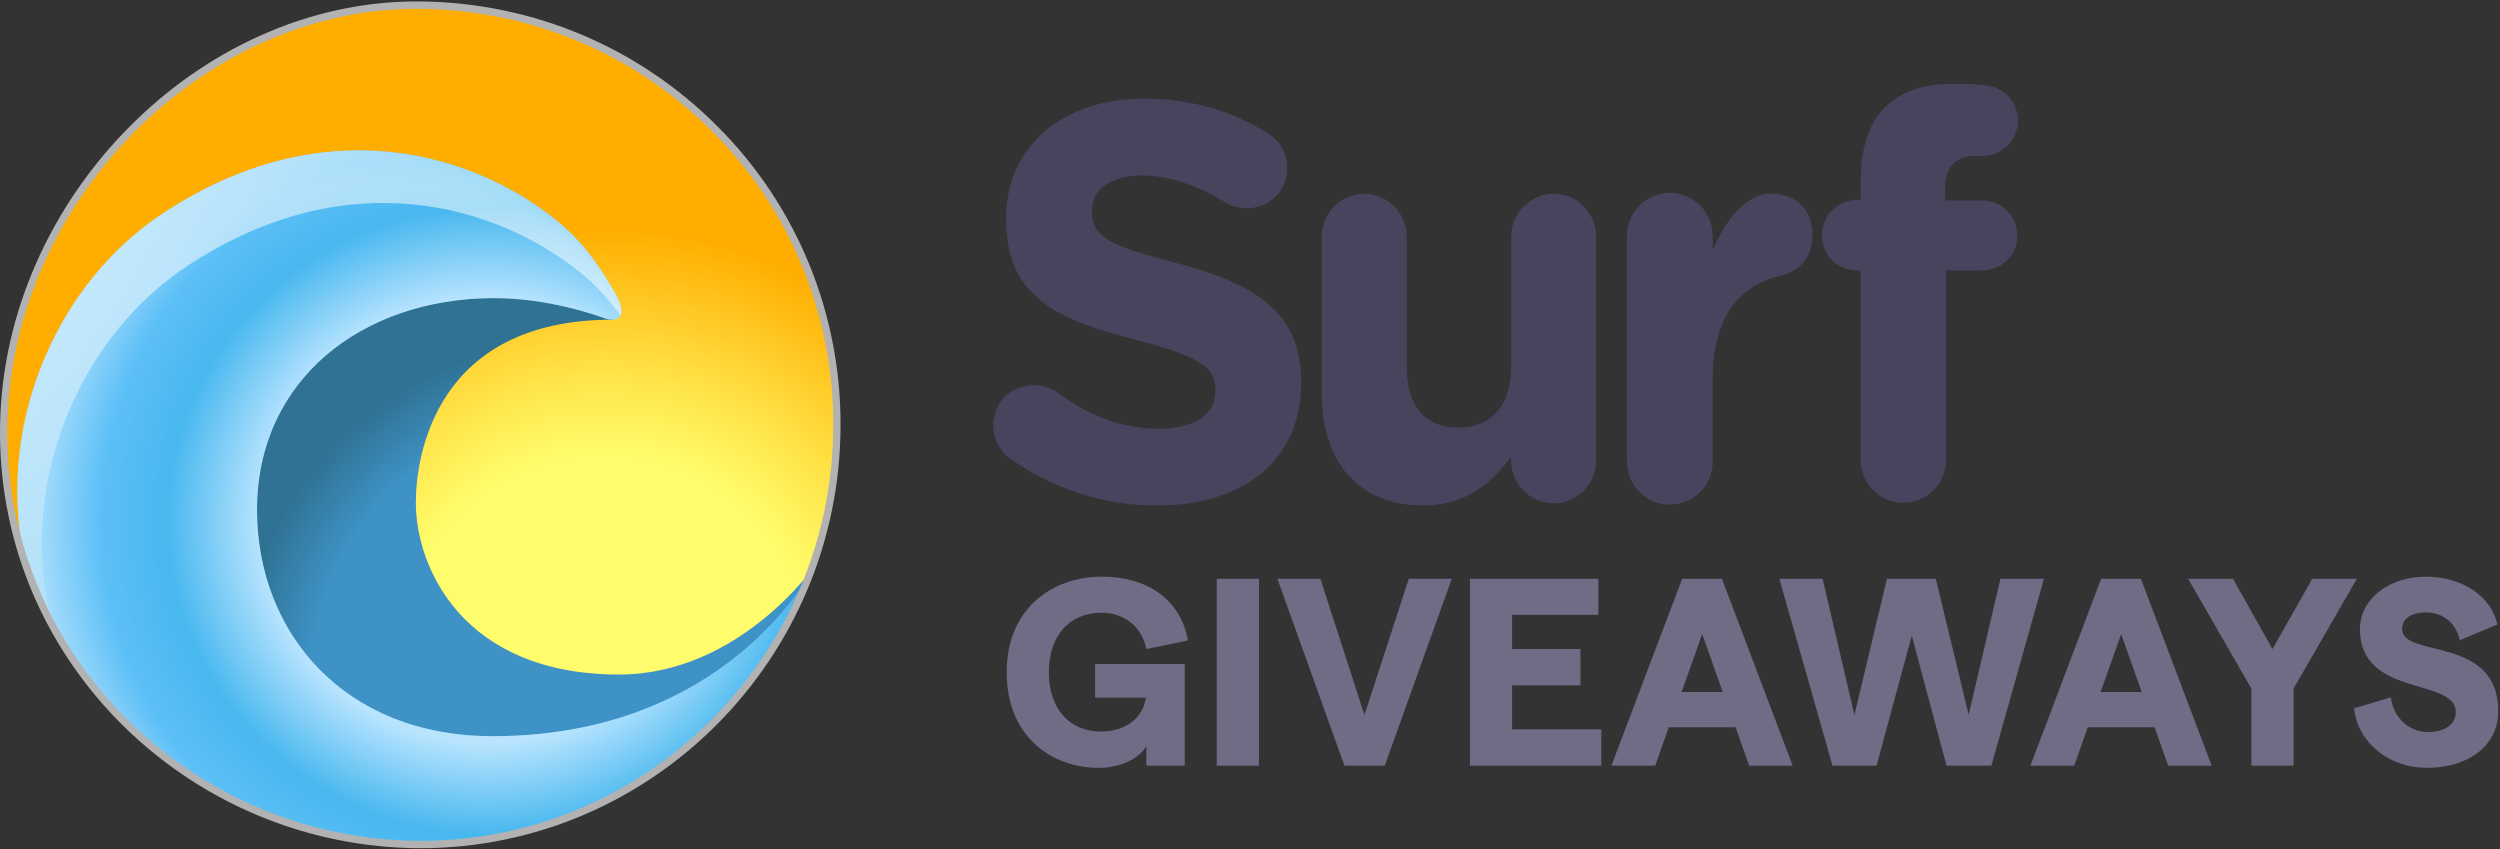
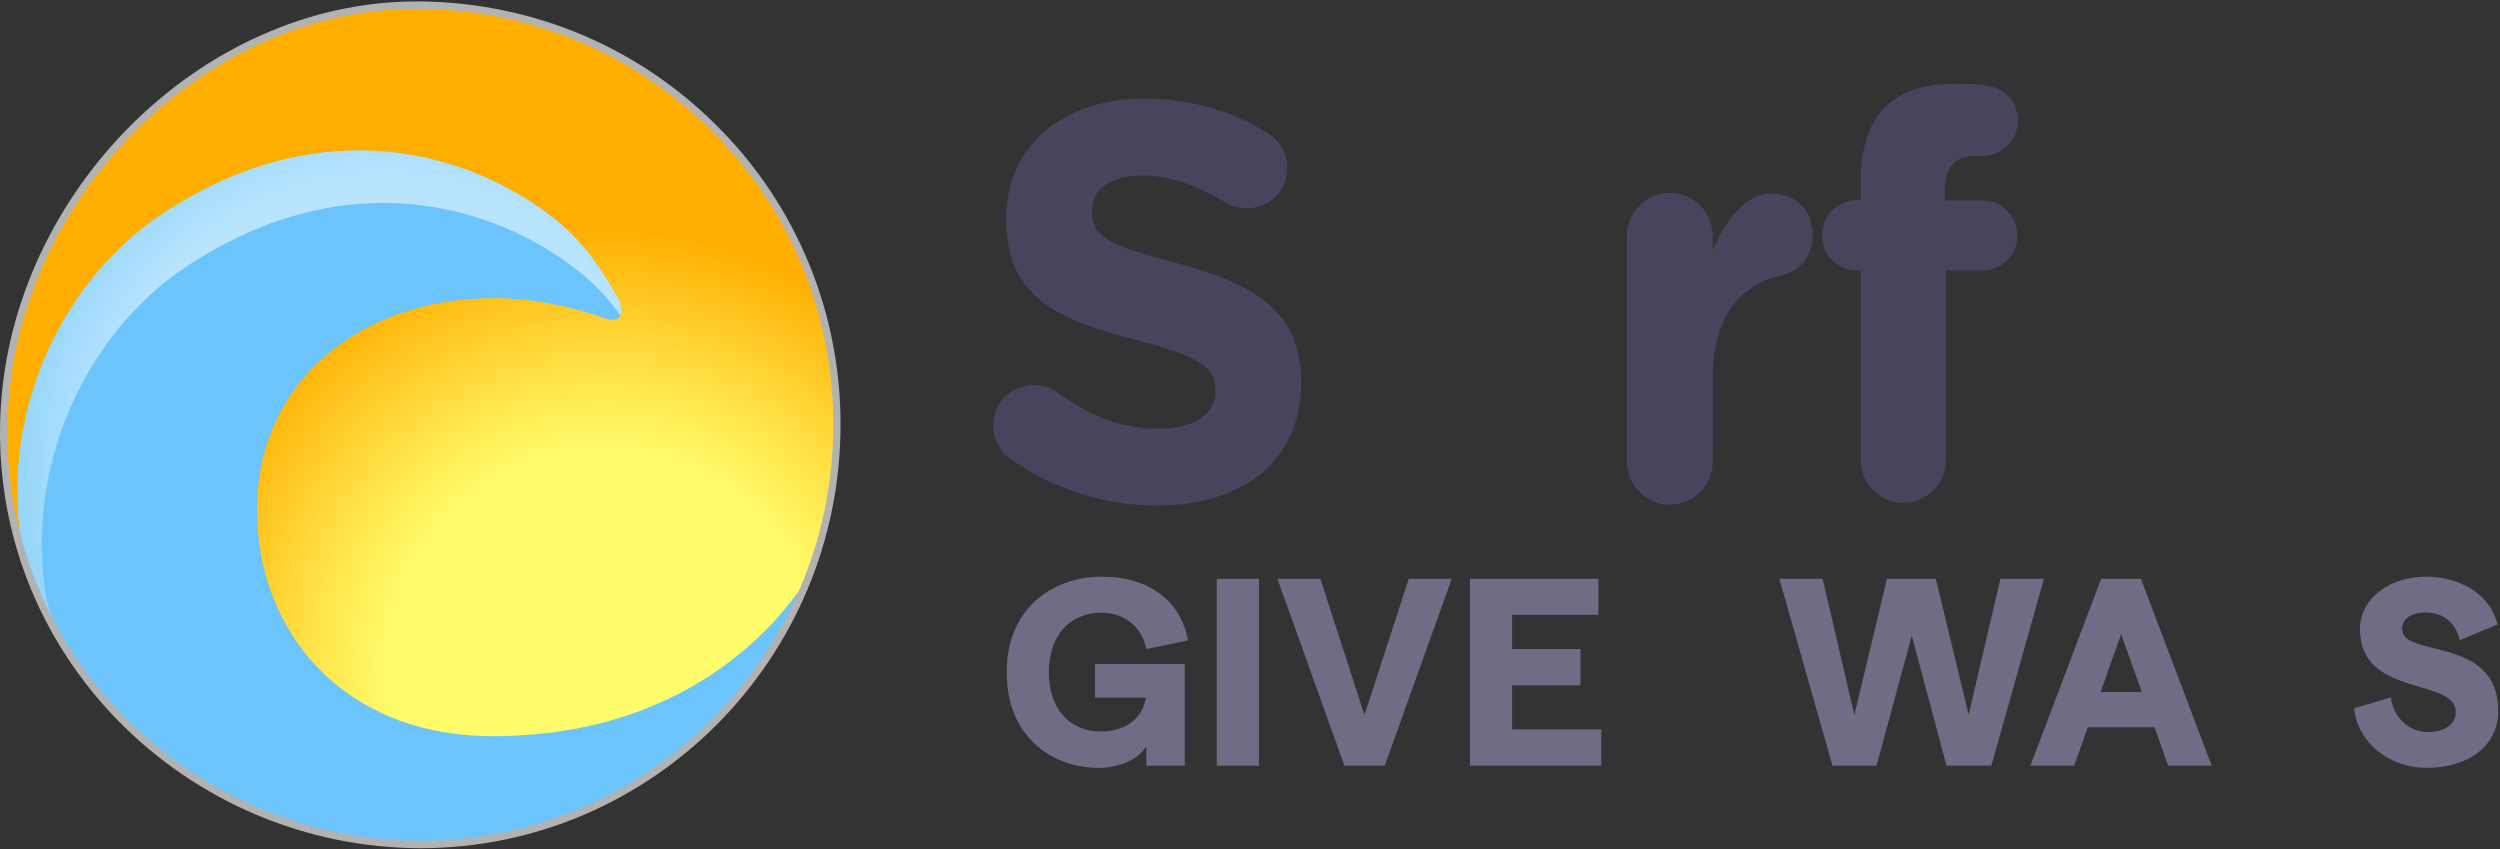
<svg xmlns="http://www.w3.org/2000/svg" width="786" height="267" viewBox="0 0 786 267" fill="none">
  <rect x="0" y="0" width="786" height="267" fill="#333333" stroke="none" />
  <path d="M263.651 133.577C263.651 60.698 205.009 2.384 132.677 1.622C65.941 0.919 3.048 60.533 1.707 133.577C0.37 206.43 60.353 265.519 132.677 265.519C205.001 265.519 263.651 206.443 263.651 133.577Z" fill="url(#paint0_radial_635_11503)" />
-   <path d="M192.58 100.506C197.786 100.506 179.72 85.311 174.761 83.698C103.749 60.575 37.927 160.378 94.029 224.097L101.993 231.924C142.091 267.093 190.296 254.958 227.426 220.292C239.456 209.059 256.03 178.075 256.03 178.075C256.03 178.075 232.376 212.072 194.634 212.072C145.415 212.072 130.74 178.261 130.74 158.071C130.727 143.189 137.073 100.506 192.58 100.506Z" fill="url(#paint1_radial_635_11503)" />
-   <path d="M154.892 231.454C108.054 231.454 80.804 198.786 80.804 160.302C80.804 119.579 113.625 93.848 155.127 93.726C172.732 93.679 187.998 99.334 190.195 100.075C195.506 101.831 196.952 98.246 193.485 92.346C189.465 85.472 184.213 76.625 174.375 68.816C148.387 48.186 101.913 33.828 51.437 66.937C18.469 88.566 -0.486 131.549 7.126 172.839C23.335 226.531 73.938 265.536 132.693 265.536C154.041 265.553 175.069 260.298 193.944 250.23C212.82 240.161 228.971 225.583 240.99 207.768C241.321 207.26 241.661 206.76 241.988 206.244C242.315 205.728 242.608 205.275 242.914 204.788C248.103 196.419 252.456 187.55 255.908 178.312L255.959 178.156C255.078 179.925 228.314 231.454 154.892 231.454Z" fill="#6BC5FC" />
-   <path opacity="0.53" d="M154.892 231.454C108.054 231.454 80.804 198.786 80.804 160.302C80.804 119.579 113.625 93.848 155.127 93.726C172.732 93.679 187.998 99.334 190.195 100.075C195.506 101.831 196.952 98.246 193.485 92.346C189.465 85.472 184.213 76.625 174.375 68.816C148.387 48.186 101.913 33.828 51.437 66.937C18.469 88.566 -0.486 131.549 7.126 172.839C23.335 226.531 73.938 265.536 132.693 265.536C154.041 265.553 175.069 260.298 193.944 250.23C212.82 240.161 228.971 225.583 240.99 207.768C241.321 207.26 241.661 206.76 241.988 206.244C242.315 205.728 242.608 205.275 242.914 204.788C248.103 196.419 252.456 187.55 255.908 178.312L255.959 178.156C255.078 179.925 228.314 231.454 154.892 231.454Z" fill="url(#paint2_radial_635_11503)" />
+   <path d="M154.892 231.454C108.054 231.454 80.804 198.786 80.804 160.302C80.804 119.579 113.625 93.848 155.127 93.726C172.732 93.679 187.998 99.334 190.195 100.075C195.506 101.831 196.952 98.246 193.485 92.346C189.465 85.472 184.213 76.625 174.375 68.816C148.387 48.186 101.913 33.828 51.437 66.937C18.469 88.566 -0.486 131.549 7.126 172.839C23.335 226.531 73.938 265.536 132.693 265.536C154.041 265.553 175.069 260.298 193.944 250.23C212.82 240.161 228.971 225.583 240.99 207.768C241.321 207.26 241.661 206.76 241.988 206.244C242.315 205.728 242.608 205.275 242.914 204.788L255.959 178.156C255.078 179.925 228.314 231.454 154.892 231.454Z" fill="#6BC5FC" />
  <path opacity="0.53" d="M14.805 189.364C7.197 148.074 26.152 105.09 59.103 83.47C109.584 50.357 156.037 64.715 182.046 85.345C187.015 89.306 191.392 93.97 195.04 99.194C195.736 97.802 195.284 95.385 193.489 92.329C189.465 85.472 184.213 76.625 174.375 68.816C148.387 48.186 101.913 33.828 51.437 66.937C18.469 88.566 -0.486 131.549 7.126 172.839C9.763 181.557 13.32 189.964 17.735 197.914C16.666 195.091 15.677 192.255 14.805 189.364Z" fill="url(#paint3_radial_635_11503)" />
  <path d="M132.145 266.676C114.424 266.639 96.885 263.059 80.541 256.141C64.198 249.223 49.373 239.106 36.922 226.372C12.488 201.238 -0.615 168.283 0.022 133.545C1.33 62.337 62.374 0.451 130.954 0.451C131.374 0.451 131.751 0.451 132.157 0.451C167.523 0.823 200.696 14.766 225.565 39.722C237.865 51.986 247.622 66.602 254.267 82.716C260.911 98.83 264.309 116.119 264.263 133.574C264.263 206.965 204.997 266.676 132.145 266.676ZM130.95 2.783C63.569 2.783 3.606 63.599 2.323 133.574C1.699 167.686 14.567 200.062 38.565 224.743C50.8 237.26 65.368 247.205 81.43 254.006C97.492 260.807 114.728 264.328 132.145 264.365C203.718 264.365 261.983 205.683 261.983 133.574C262.027 116.428 258.687 99.444 252.16 83.615C245.632 67.786 236.047 53.429 223.964 41.381C199.501 16.853 166.898 3.147 132.132 2.783H130.95Z" fill="#B2B2B2" />
  <path d="M345.461 241.408C352.008 241.408 357.968 238.722 360.402 234.609V240.736H372.49V208.755H344.286V219.332H360.234C359.479 225.627 353.939 229.992 346.132 229.992C336.563 229.992 329.764 223.193 329.764 211.357C329.764 199.522 336.563 192.639 346.3 192.639C353.603 192.639 359.059 197.171 360.402 204.054L373.497 201.368C371.315 188.861 361.158 181.307 346.468 181.307C330.855 181.307 316.502 191.296 316.502 211.357C316.502 231.419 330.436 241.408 345.461 241.408Z" fill="#716B86" />
  <path d="M382.549 240.736H395.811V181.978H382.549V240.736Z" fill="#716B86" />
  <path d="M422.687 240.736H435.362L456.431 181.978H442.917L428.983 224.788L415.133 181.978H401.618L422.687 240.736Z" fill="#716B86" />
  <path d="M462.145 240.736H503.443V229.321H475.407V215.47H496.896V204.054H475.407V193.31H502.52V181.978H462.145V240.736Z" fill="#716B86" />
-   <path d="M549.939 240.736H563.621L541.377 181.978H528.87L506.626 240.736H520.392L524.673 228.649H545.658L549.939 240.736ZM528.702 217.569L535.165 199.354L541.629 217.569H528.702Z" fill="#716B86" />
  <path d="M576.136 240.736H589.986L601.066 199.857L611.979 240.736H626.081L642.617 181.978H628.935L618.946 224.704L608.621 181.978H593.26L583.019 224.788L573.03 181.978H559.432L576.136 240.736Z" fill="#716B86" />
  <path d="M681.669 240.736H695.352L673.108 181.978H660.6L638.356 240.736H652.122L656.403 228.649H677.389L681.669 240.736ZM660.433 217.569L666.896 199.354L673.359 217.569H660.433Z" fill="#716B86" />
-   <path d="M707.834 240.736H721.096V216.478L740.99 181.978H726.972L714.465 204.054L702.042 181.978H687.94L707.834 216.478V240.736Z" fill="#716B86" />
  <path d="M762.87 241.408C776.384 241.408 785.45 234.273 785.45 223.613C785.45 199.606 755.231 207.076 755.231 197.759C755.231 194.485 758.085 192.555 762.702 192.555C768.242 192.555 772.187 195.996 773.362 201.284L785.198 196.332C783.184 187.35 774.034 181.307 762.702 181.307C751.202 181.307 741.969 188.19 741.969 197.843C741.969 219.416 772.103 212.868 772.103 223.948C772.103 227.642 768.662 230.16 763.374 230.16C757.582 230.16 752.461 225.795 751.706 219.248L740.122 222.689C741.213 233.434 751.118 241.408 762.87 241.408Z" fill="#716B86" />
  <path d="M369.949 82.721C348.608 77.215 343.317 74.546 343.317 66.375V66.016C343.317 59.974 348.786 55.176 359.189 55.176C367.657 55.176 376.124 58.197 385.119 63.527C387.187 64.811 389.57 65.487 392 65.481C399.055 65.481 404.699 59.974 404.699 52.866C404.725 50.689 404.185 48.543 403.132 46.641C402.08 44.739 400.551 43.148 398.699 42.026C387.59 34.918 374.537 31.011 359.546 31.011C334.322 31.011 316.332 45.934 316.332 68.501V68.86C316.332 93.561 332.375 100.489 357.25 106.886C377.889 112.216 382.121 115.772 382.121 122.69V123.049C382.121 130.337 375.418 134.776 364.295 134.776C352.301 134.776 342.073 130.513 332.725 123.584C330.467 121.941 327.748 121.069 324.963 121.095C317.908 121.095 312.264 126.605 312.264 133.71C312.264 137.977 314.382 141.884 317.38 144.018C330.917 153.749 347.137 158.969 363.767 158.945C390.399 158.945 409.095 145.085 409.095 120.384V120.025C409.106 98.359 394.998 89.294 369.949 82.721Z" fill="#49435E" />
-   <path d="M488.473 60.94C486.719 60.939 484.981 61.288 483.36 61.965C481.739 62.643 480.266 63.637 479.025 64.891C477.785 66.144 476.801 67.632 476.129 69.27C475.458 70.908 475.113 72.663 475.113 74.436V115.099C475.113 127.884 468.613 134.456 458.418 134.456C448.223 134.456 442.263 127.884 442.263 115.099V74.436C442.263 70.857 440.856 67.424 438.351 64.893C435.846 62.362 432.449 60.94 428.907 60.94C425.364 60.94 421.967 62.362 419.462 64.893C416.958 67.424 415.551 70.857 415.551 74.436V123.609C415.551 145.45 427.326 158.945 447.52 158.945C461.05 158.945 468.957 151.663 475.106 143.673V144.75C475.106 148.329 476.513 151.762 479.018 154.293C481.523 156.823 484.92 158.245 488.462 158.245C492.005 158.245 495.402 156.823 497.907 154.293C500.411 151.762 501.819 148.329 501.819 144.75V74.436C501.819 72.664 501.475 70.91 500.805 69.273C500.134 67.636 499.152 66.148 497.912 64.895C496.673 63.641 495.202 62.647 493.582 61.969C491.962 61.29 490.226 60.941 488.473 60.94Z" fill="#49435E" />
  <path d="M556.774 60.867C548.788 60.867 542.399 69.414 538.478 78.67V74.398C538.507 72.603 538.18 70.82 537.515 69.153C536.85 67.486 535.862 65.968 534.606 64.688C533.351 63.408 531.854 62.392 530.203 61.698C528.553 61.004 526.781 60.647 524.991 60.647C523.201 60.647 521.429 61.004 519.778 61.698C518.127 62.392 516.63 63.408 515.375 64.688C514.12 65.968 513.131 67.486 512.466 69.153C511.802 70.82 511.474 72.603 511.503 74.398V144.9C511.474 146.695 511.802 148.479 512.466 150.146C513.131 151.813 514.12 153.33 515.375 154.61C516.63 155.89 518.127 156.907 519.778 157.601C521.429 158.295 523.201 158.652 524.991 158.652C526.781 158.652 528.553 158.295 530.203 157.601C531.854 156.907 533.351 155.89 534.606 154.61C535.862 153.33 536.85 151.813 537.515 150.146C538.18 148.479 538.507 146.695 538.478 144.9V119.619C538.478 100.392 546.112 89.887 559.777 86.681C565.28 85.436 569.894 81.164 569.894 74.042C569.908 66.384 565.115 60.867 556.774 60.867Z" fill="#49435E" />
  <path d="M623.149 63.027H611.5V59.303C611.5 52.21 615.032 49.017 621.208 49.017H623.502C629.503 49.017 634.448 43.877 634.448 37.849C634.447 35.243 633.521 32.723 631.838 30.741C630.154 28.759 627.822 27.444 625.261 27.032C622.26 26.498 618.553 26.316 614.315 26.316C604.786 26.316 597.55 28.798 592.605 33.763C587.663 38.727 585.016 46.35 585.016 56.812V62.841H583.946C582.483 62.833 581.034 63.117 579.681 63.675C578.329 64.234 577.1 65.057 576.066 66.096C575.032 67.135 574.214 68.369 573.658 69.728C573.102 71.087 572.82 72.543 572.828 74.012C572.828 80.22 577.77 85.004 583.946 85.004H585.016V144.589C585.016 148.163 586.429 151.591 588.945 154.118C591.461 156.645 594.873 158.065 598.431 158.065C601.989 158.065 605.401 156.645 607.917 154.118C610.433 151.591 611.846 148.163 611.846 144.589V85.029H623.142C629.321 85.029 634.263 80.245 634.263 74.037C634.263 67.829 629.328 63.027 623.149 63.027Z" fill="#49435E" />
  <defs>
    <radialGradient id="paint0_radial_635_11503" cx="0" cy="0" r="1" gradientUnits="userSpaceOnUse" gradientTransform="translate(189.801 209.982) scale(165.128 166.744)">
      <stop offset="0.4" stop-color="#FFFD6C" />
      <stop offset="0.55" stop-color="#FFE44A" />
      <stop offset="0.83" stop-color="#FFAE00" />
    </radialGradient>
    <radialGradient id="paint1_radial_635_11503" cx="0" cy="0" r="1" gradientUnits="userSpaceOnUse" gradientTransform="translate(182.231 215.09) scale(110.561 111.642)">
      <stop offset="0.76" stop-color="#3E92C6" />
      <stop offset="0.97" stop-color="#2F7293" />
    </radialGradient>
    <radialGradient id="paint2_radial_635_11503" cx="0" cy="0" r="1" gradientUnits="userSpaceOnUse" gradientTransform="translate(153.157 163.758) scale(148.118 145.08)">
      <stop offset="0.48" stop-color="white" />
      <stop offset="0.68" stop-color="#29ABE2" />
      <stop offset="0.82" stop-color="#50BAF0" />
      <stop offset="0.99" stop-color="white" />
    </radialGradient>
    <radialGradient id="paint3_radial_635_11503" cx="0" cy="0" r="1" gradientUnits="userSpaceOnUse" gradientTransform="translate(121.036 147.392) scale(219.809 221.96)">
      <stop offset="0.41" stop-color="white" />
      <stop offset="0.78" stop-color="#29ABE2" />
    </radialGradient>
  </defs>
</svg>